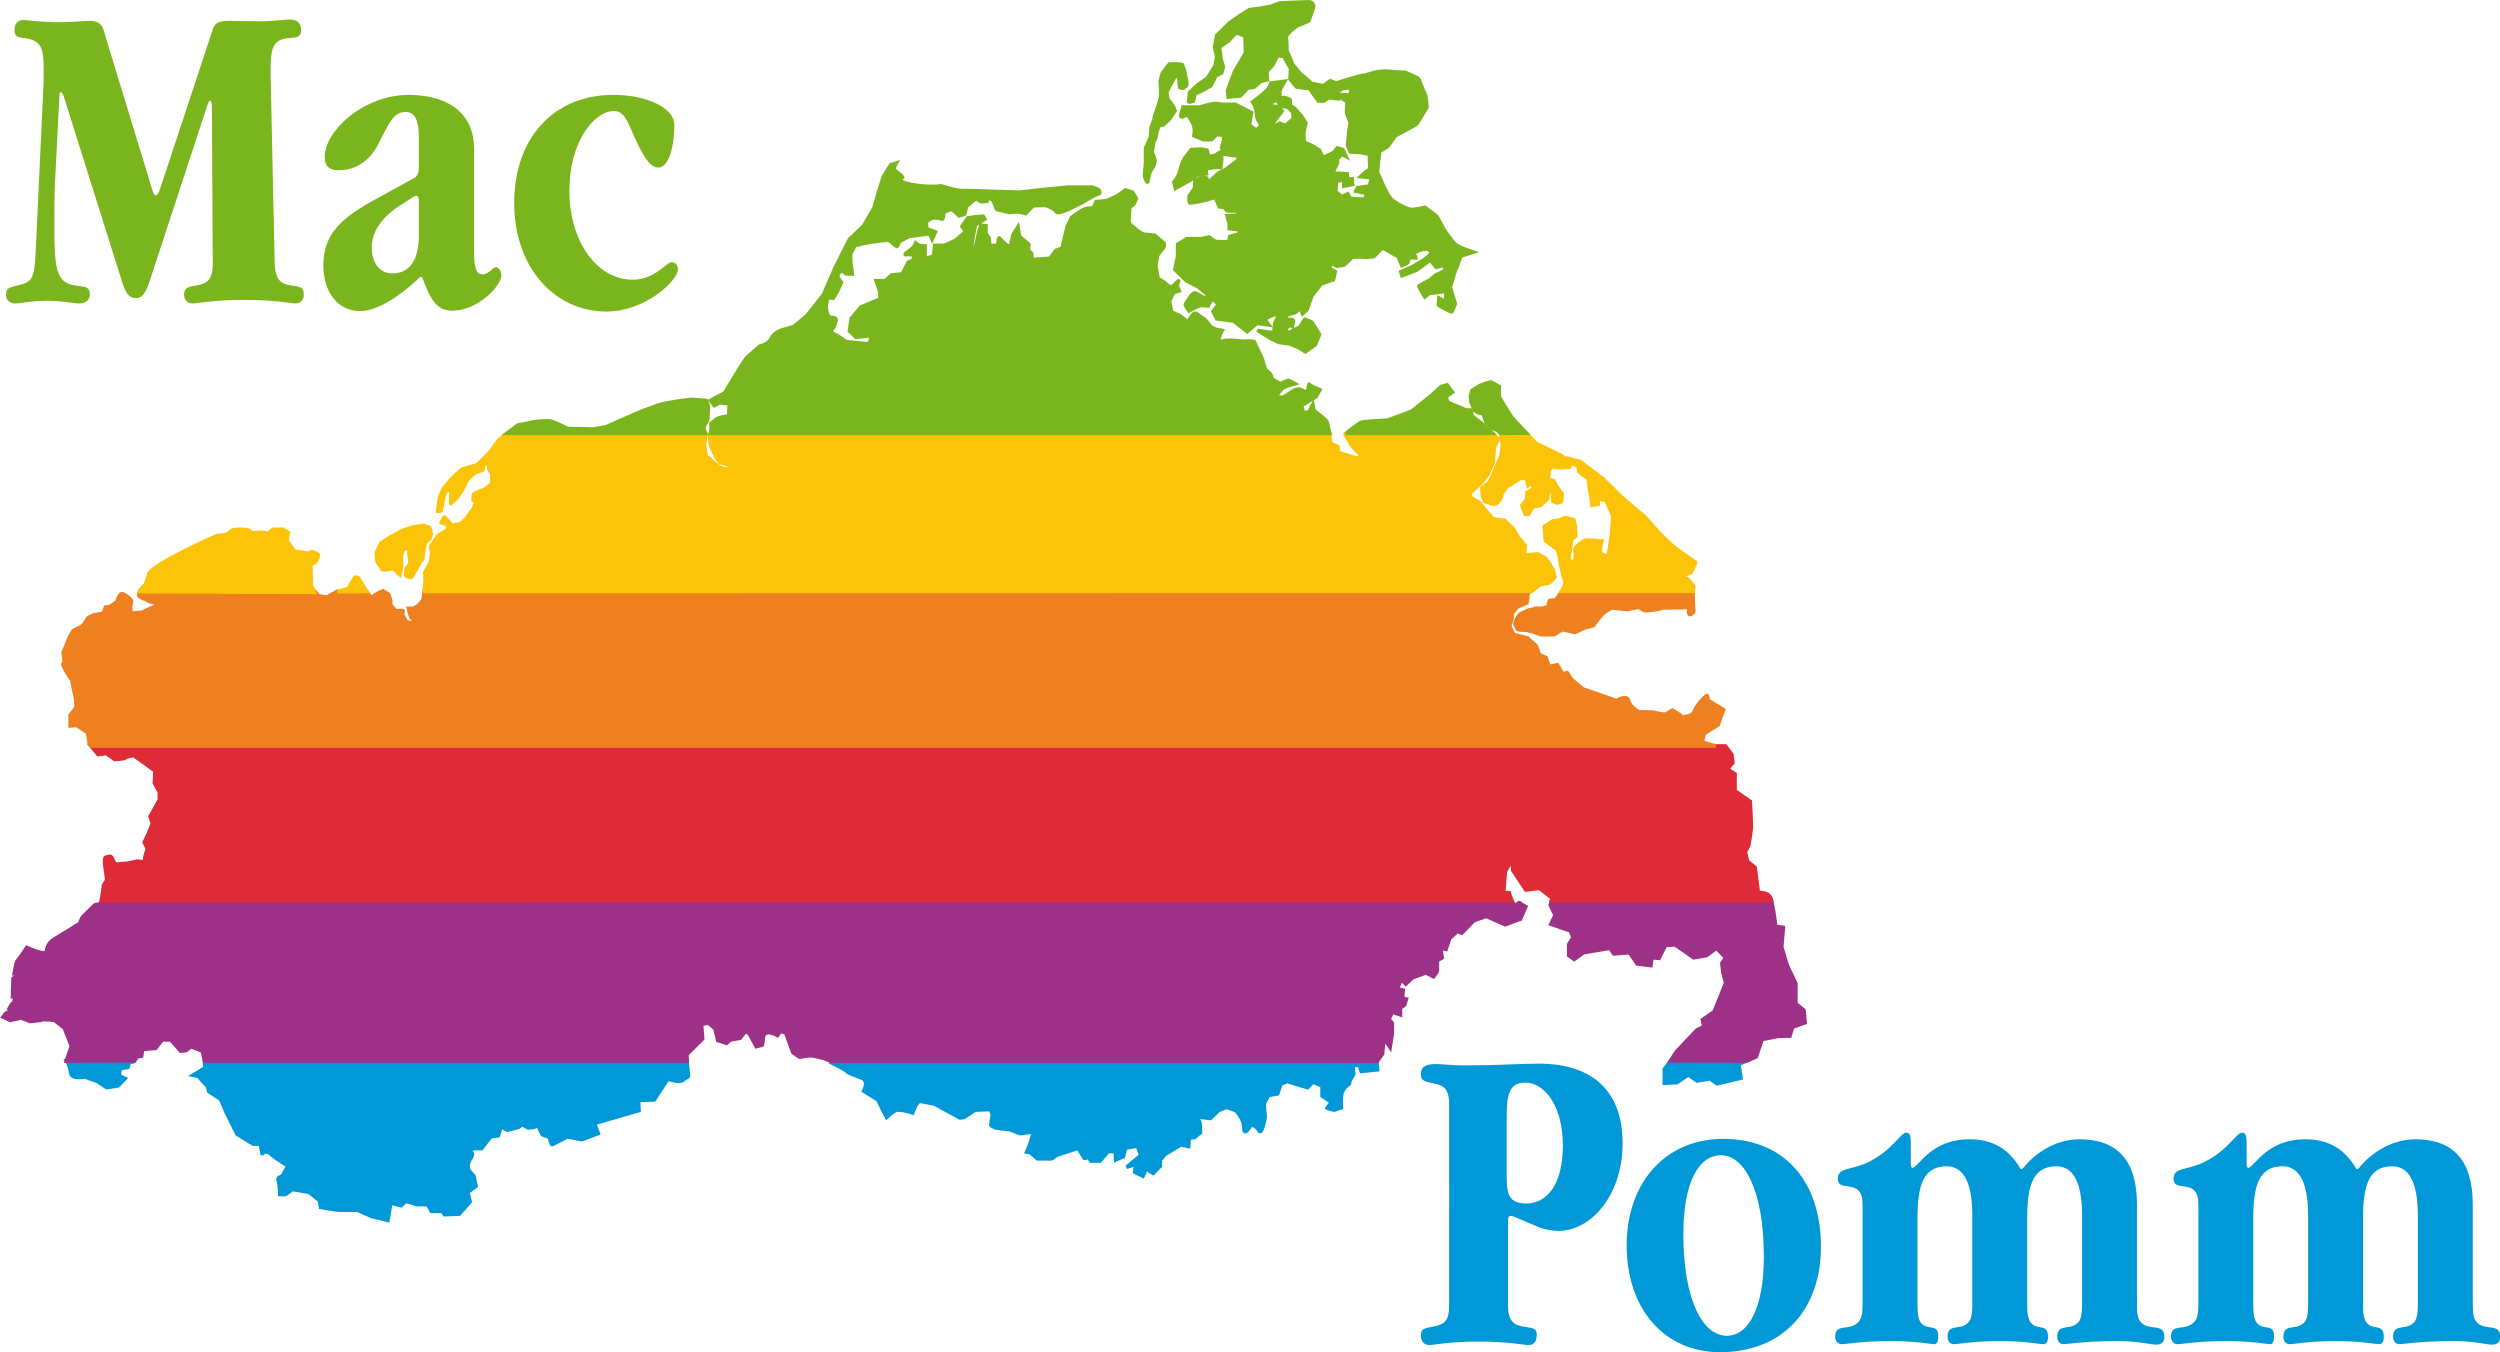
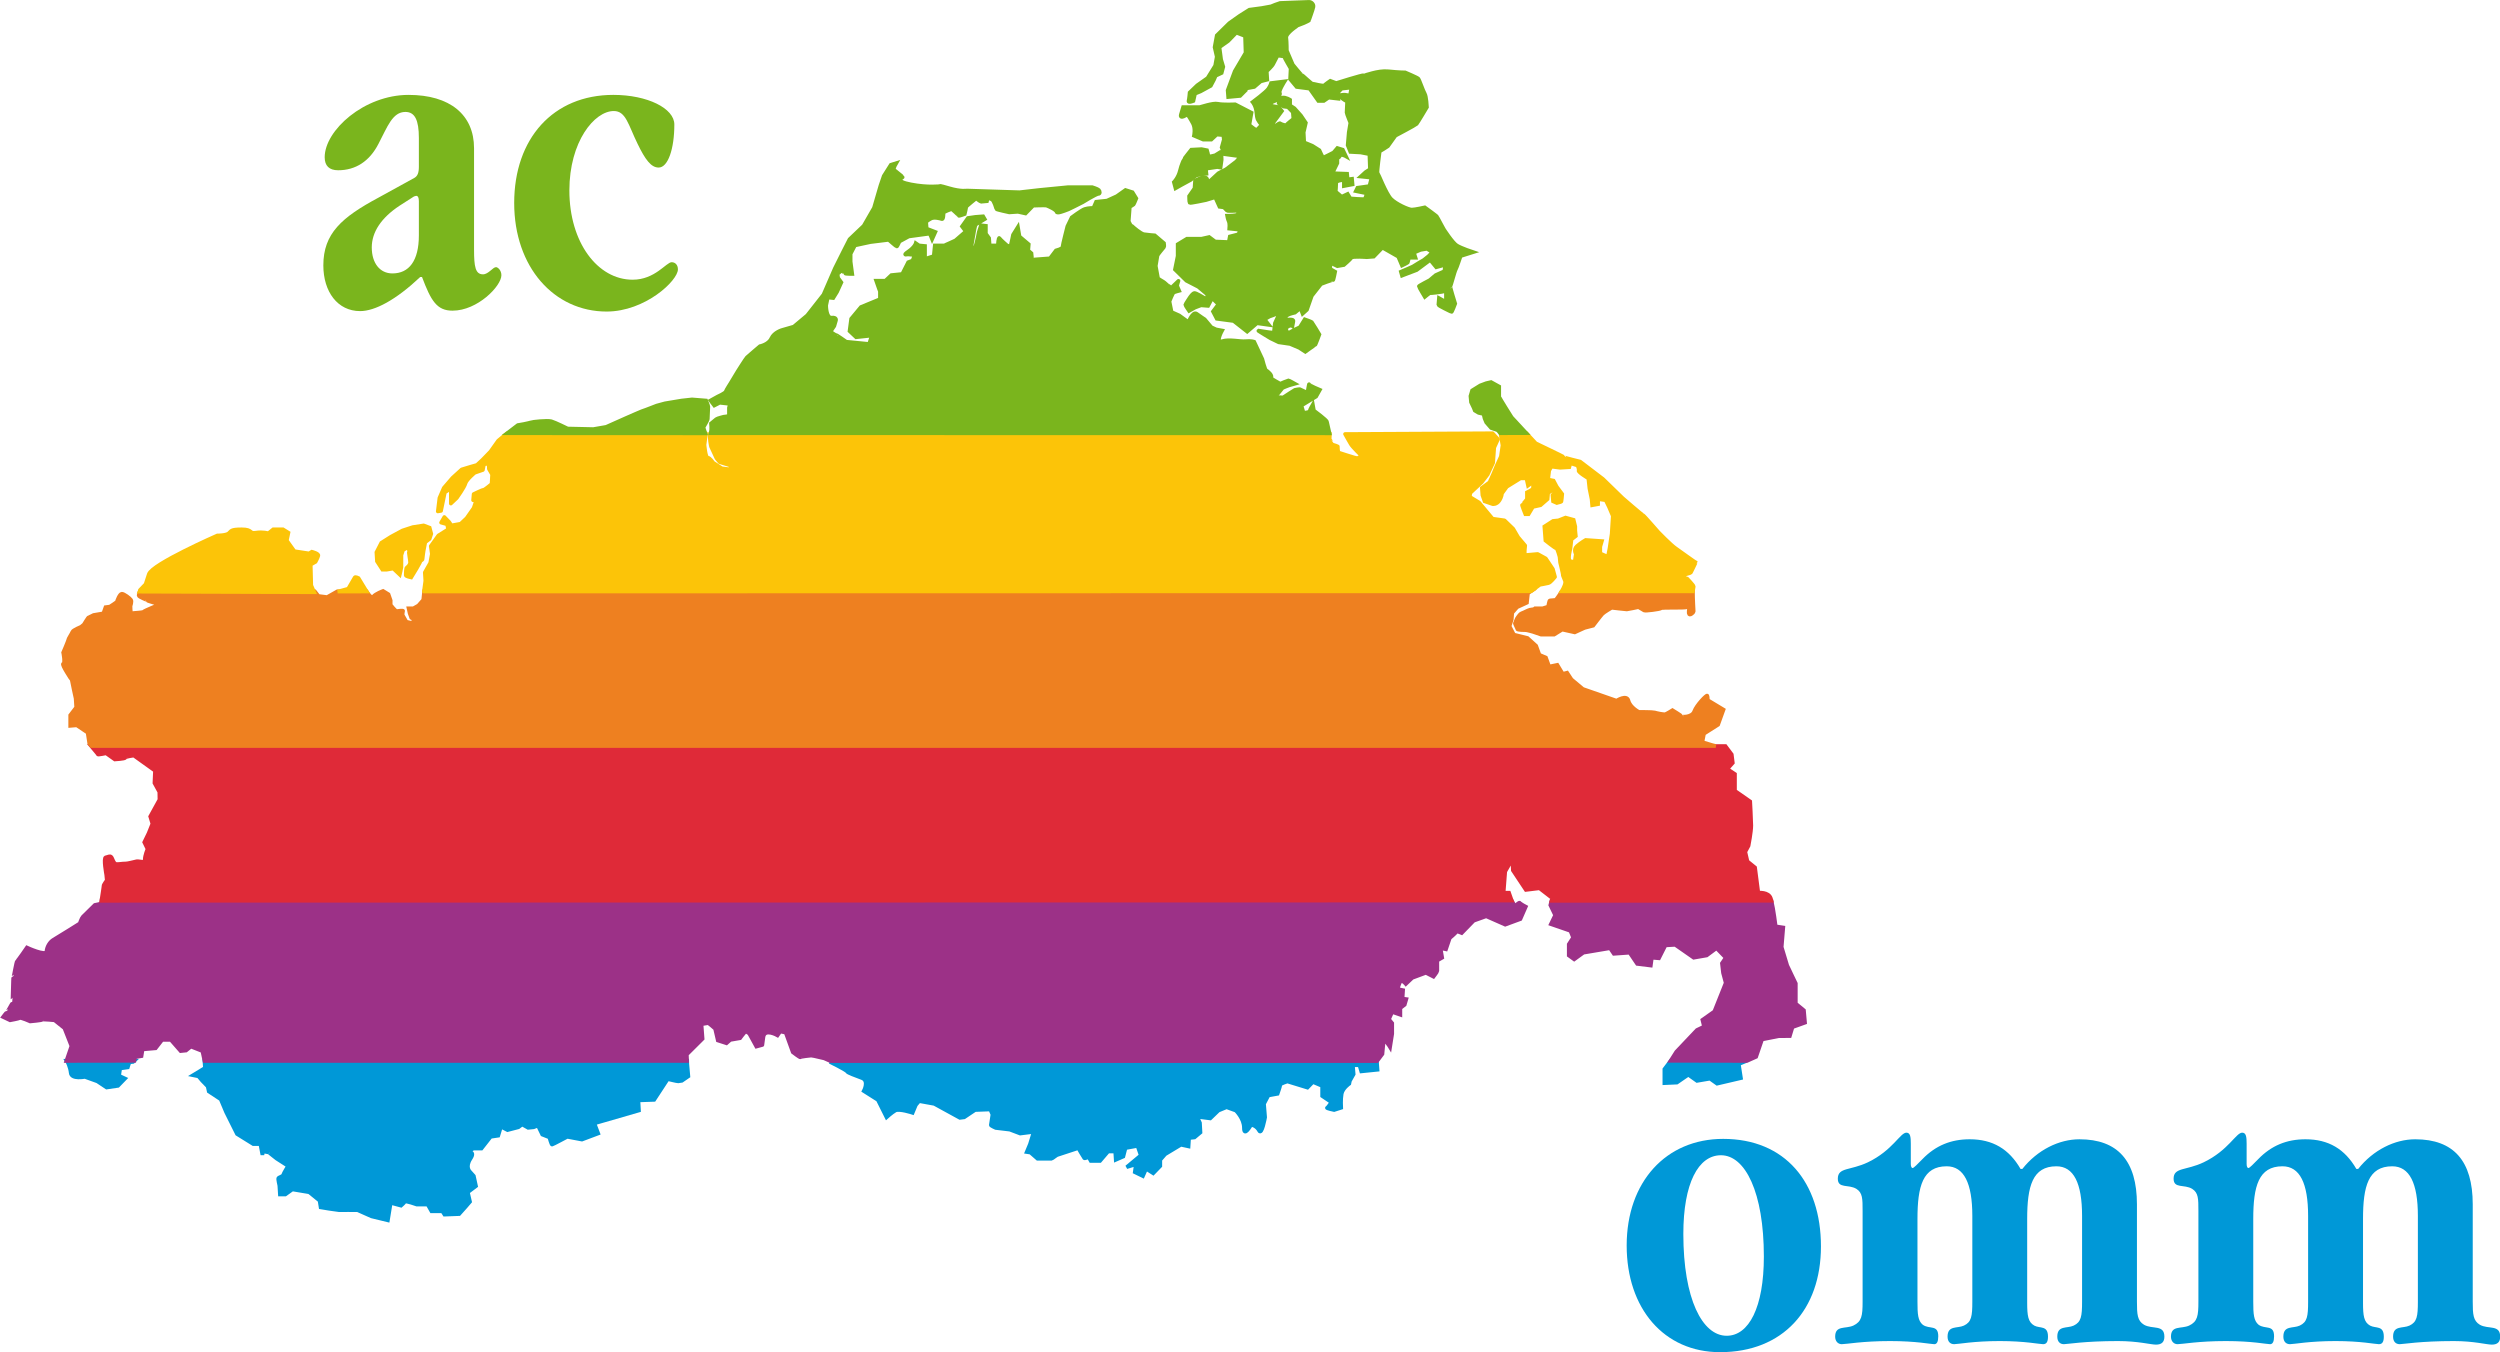
<svg xmlns="http://www.w3.org/2000/svg" xmlns:ns1="http://www.serif.com/" width="196" height="106" viewBox="0 0 555.489 300.421" version="1.1" xml:space="preserve" style="clip-rule:evenodd;fill-rule:evenodd;stroke-miterlimit:3.864" id="svg115">
  <defs id="defs119" />
  <g id="Ebene-1" ns1:id="Ebene 1" transform="matrix(4.167,0,0,4.167,-35.041,-36.194)">
    <g transform="matrix(0.897,0,0,0.897,90.377,71.725)" id="g4">
-       <path d="m 0,2.633 c 0.422,0.183 0.868,0.263 1.263,0.263 1.921,0 3.814,-2.106 3.814,-5.211 0,-3.025 -1.709,-4.734 -4.997,-4.734 -1.026,0 -2.474,0.106 -4.368,0.106 -0.787,0 -1.367,-0.08 -1.762,-0.08 -0.579,0 -0.867,0.157 -0.867,0.604 0,0.448 0.315,0.448 0.92,0.581 0.578,0.131 0.763,0.473 0.763,1.236 V 7.315 c 0,0.893 -0.237,1.131 -0.921,1.263 -0.551,0.105 -0.762,0.13 -0.762,0.526 0,0.369 0.211,0.578 0.499,0.578 0.237,0 1.184,-0.209 2.946,-0.209 1.764,0 2.71,0.209 2.947,0.209 0.315,0 0.5,-0.209 0.5,-0.605 0,-0.422 -0.238,-0.394 -0.843,-0.499 C -1.499,8.473 -1.735,8.104 -1.735,7.342 V 2.369 c 0,-0.262 0.027,-0.367 0.158,-0.367 0.052,0 0.132,0.025 0.21,0.051 z m -1.814,-2.999 v -3.501 c 0,-1.367 0.158,-2.052 1.105,-2.052 1.131,0 2.234,1.344 2.234,3.736 0,2.21 -0.866,3.447 -2.181,3.447 -1.079,0 -1.158,-0.631 -1.158,-1.63" style="fill:#0098d7" id="path2" />
-     </g>
+       </g>
    <g transform="matrix(0.897,0,0,0.897,100.175,79.915)" id="g8">
      <path d="m 0,-10.733 c 1.446,0 2.551,2.21 2.551,6.023 0,3.026 -0.893,4.708 -2.21,4.708 -1.446,0 -2.577,-2.182 -2.577,-6.049 0,-3.026 0.894,-4.682 2.236,-4.682 m 0.132,-0.973 c -3.394,0 -5.736,2.552 -5.736,6.339 0,3.736 2.21,6.34 5.551,6.34 3.736,0 5.998,-2.526 5.998,-6.287 0,-3.815 -2.132,-6.392 -5.813,-6.392" style="fill:#0098d7" id="path6" />
    </g>
    <g transform="matrix(0.897,0,0,0.897,110.299,79.797)" id="g12">
      <path d="m 0,-11.288 c 0,-0.394 -0.025,-0.656 -0.262,-0.656 -0.37,0 -0.815,1.052 -2.287,1.761 -1.054,0.501 -1.79,0.291 -1.79,0.975 0,0.605 0.631,0.316 1.105,0.605 0.368,0.237 0.368,0.578 0.368,1.315 v 5.394 c 0,0.84 -0.052,1.183 -0.552,1.419 -0.475,0.21 -1.079,-0.028 -1.079,0.658 0,0.261 0.158,0.447 0.393,0.447 0.264,0 1.238,-0.186 2.868,-0.186 1.579,0 2.421,0.186 2.632,0.186 0.158,0 0.236,-0.156 0.236,-0.473 0,-0.711 -0.528,-0.395 -0.921,-0.683 C 0.422,-0.765 0.396,-1.158 0.396,-1.894 v -4.92 c 0,-1.947 0.315,-3.131 1.737,-3.131 1.024,0 1.524,0.999 1.524,2.948 v 5.103 c 0,0.868 -0.052,1.209 -0.5,1.419 -0.393,0.184 -0.972,-0.028 -0.972,0.658 0,0.291 0.157,0.447 0.393,0.447 0.237,0 1.158,-0.186 2.711,-0.186 1.497,0 2.366,0.186 2.576,0.186 0.211,0 0.29,-0.156 0.29,-0.447 0,-0.686 -0.473,-0.474 -0.814,-0.658 -0.369,-0.21 -0.423,-0.579 -0.423,-1.368 v -4.971 c 0,-1.947 0.316,-3.131 1.736,-3.131 1.028,0 1.527,0.999 1.527,2.948 v 5.103 c 0,0.868 -0.052,1.209 -0.499,1.419 -0.395,0.184 -0.974,-0.028 -0.974,0.658 0,0.291 0.158,0.447 0.395,0.447 0.184,0 1.236,-0.186 3.208,-0.186 1.21,0 1.947,0.212 2.263,0.212 0.342,0 0.5,-0.158 0.5,-0.473 0,-0.737 -0.711,-0.421 -1.211,-0.709 -0.394,-0.239 -0.42,-0.608 -0.42,-1.368 v -5.79 c 0,-2.577 -1.132,-3.867 -3.42,-3.867 -1.21,0 -2.499,0.632 -3.393,1.764 H 6.524 c -0.684,-1.185 -1.656,-1.764 -3.025,-1.764 -1.103,0 -2.025,0.368 -2.813,1.185 L 0.317,-9.997 C 0.211,-9.892 0.133,-9.84 0.105,-9.84 0.055,-9.84 0,-9.92 0,-10.077 Z" style="fill:#0098d7;fill-rule:nonzero" id="path10" />
    </g>
    <g transform="matrix(0.897,0,0,0.897,128.206,79.797)" id="g16">
      <path d="m 0,-11.288 c 0,-0.394 -0.026,-0.656 -0.264,-0.656 -0.368,0 -0.815,1.052 -2.288,1.761 -1.052,0.501 -1.789,0.291 -1.789,0.975 0,0.605 0.632,0.316 1.105,0.605 0.369,0.237 0.369,0.578 0.369,1.315 v 5.394 c 0,0.84 -0.053,1.183 -0.553,1.419 -0.473,0.21 -1.078,-0.028 -1.078,0.658 0,0.261 0.157,0.447 0.394,0.447 0.263,0 1.237,-0.186 2.867,-0.186 1.579,0 2.421,0.186 2.631,0.186 0.158,0 0.237,-0.156 0.237,-0.473 0,-0.711 -0.527,-0.395 -0.921,-0.683 C 0.422,-0.765 0.394,-1.158 0.394,-1.894 v -4.92 c 0,-1.947 0.316,-3.131 1.736,-3.131 1.027,0 1.525,0.999 1.525,2.948 v 5.103 c 0,0.868 -0.051,1.209 -0.498,1.419 -0.395,0.184 -0.973,-0.028 -0.973,0.658 0,0.291 0.157,0.447 0.394,0.447 0.237,0 1.157,-0.186 2.71,-0.186 1.499,0 2.366,0.186 2.577,0.186 0.209,0 0.29,-0.156 0.29,-0.447 0,-0.686 -0.473,-0.474 -0.817,-0.658 C 6.97,-0.685 6.919,-1.054 6.919,-1.843 v -4.971 c 0,-1.947 0.315,-3.131 1.735,-3.131 1.026,0 1.526,0.999 1.526,2.948 v 5.103 c 0,0.868 -0.053,1.209 -0.5,1.419 -0.395,0.184 -0.974,-0.028 -0.974,0.658 0,0.291 0.157,0.447 0.397,0.447 0.182,0 1.234,-0.186 3.208,-0.186 1.21,0 1.947,0.212 2.262,0.212 0.342,0 0.499,-0.158 0.499,-0.473 0,-0.737 -0.711,-0.421 -1.21,-0.709 -0.393,-0.239 -0.421,-0.608 -0.421,-1.368 v -5.79 c 0,-2.577 -1.13,-3.867 -3.42,-3.867 -1.209,0 -2.497,0.632 -3.392,1.764 H 6.523 c -0.684,-1.185 -1.657,-1.764 -3.025,-1.764 -1.105,0 -2.024,0.368 -2.813,1.185 L 0.316,-9.997 C 0.211,-9.892 0.131,-9.84 0.106,-9.84 0.052,-9.84 0,-9.92 0,-10.077 Z" style="fill:#0098d7;fill-rule:nonzero" id="path14" />
    </g>
    <g transform="matrix(0.897,0,0,0.897,13.918,24.343)" id="g20">
-       <path d="m 0,-15.708 c -0.107,-0.346 -0.374,-0.507 -0.801,-0.507 -0.426,0 -1.039,0.081 -1.813,0.081 -1.173,0 -1.892,-0.134 -2.159,-0.134 -0.293,0 -0.507,0.214 -0.507,0.587 0,0.64 0.533,0.373 1.094,0.614 0.64,0.292 0.64,0.826 0.64,2.053 0,0.212 0,0.533 -0.027,0.933 l -0.453,9.707 c -0.08,1.414 -0.187,1.68 -0.988,1.866 -0.532,0.134 -0.772,0.134 -0.772,0.587 0,0.294 0.213,0.507 0.559,0.507 0.267,0 0.88,-0.16 1.92,-0.16 0.908,0 1.52,0.16 1.867,0.16 0.399,0 0.639,-0.213 0.639,-0.56 0,-0.641 -0.692,-0.347 -1.332,-0.641 -0.64,-0.293 -0.774,-1.173 -0.774,-2.933 v -0.773 c 0,-0.827 0,-1.546 0.027,-2.107 l 0.266,-5.28 c 0,-0.16 0.027,-0.266 0.055,-0.266 0.079,0 0.133,0.053 0.186,0.187 l 3.466,11.013 c 0.213,0.667 0.374,1.04 0.854,1.04 0.4,0 0.586,-0.347 0.826,-1.067 l 3.413,-10.4 c 0.054,-0.159 0.107,-0.267 0.16,-0.267 0.053,0 0.107,0.108 0.107,0.294 l 0.053,9.36 c 0,0.826 -0.213,1.173 -0.826,1.306 -0.56,0.107 -0.88,0.08 -0.88,0.587 0,0.294 0.213,0.507 0.506,0.507 0.24,0 1.254,-0.213 3.067,-0.213 1.839,0 2.826,0.213 3.04,0.213 0.293,0 0.506,-0.213 0.506,-0.507 0,-0.56 -0.32,-0.48 -0.906,-0.587 -0.561,-0.107 -0.801,-0.48 -0.827,-1.306 l -0.24,-11.174 v -0.373 c 0,-1.04 0.107,-1.573 0.693,-1.76 0.533,-0.16 1.12,0.054 1.12,-0.533 0,-0.428 -0.24,-0.64 -0.667,-0.64 -0.373,0 -0.986,0.106 -1.84,0.106 -0.746,0 -1.333,-0.027 -1.733,-0.027 -0.586,0 -0.88,0.081 -1.013,0.507 l -3.119,9.44 C 3.306,-6 3.199,-5.841 3.12,-5.841 c -0.081,0 -0.134,-0.107 -0.214,-0.346 z" style="fill:#7ab51d;fill-rule:nonzero" id="path18" />
-     </g>
+       </g>
    <g transform="matrix(0.897,0,0,0.897,30.744,19.606)" id="g24">
      <path d="M 0,-0.213 V 1.814 C 0,3.334 -0.586,4.08 -1.573,4.08 -2.319,4.08 -2.8,3.467 -2.8,2.533 c 0,-0.906 0.56,-1.759 1.654,-2.48 l 0.747,-0.479 c 0.106,-0.081 0.212,-0.106 0.239,-0.106 0.107,0 0.16,0.106 0.16,0.319 M 3.28,2.666 V -3.36 c 0,-1.999 -1.44,-3.173 -3.894,-3.173 -2.639,0 -4.985,2.107 -4.985,3.707 0,0.507 0.266,0.773 0.8,0.773 1.04,0 1.866,-0.533 2.399,-1.574 0.534,-1.013 0.827,-1.893 1.6,-1.893 0.56,0 0.8,0.48 0.8,1.547 v 1.707 c 0,0.373 -0.08,0.559 -0.266,0.666 L -2.4,-0.426 c -2.187,1.172 -3.279,2.133 -3.279,4.026 0,1.574 0.852,2.72 2.186,2.72 0.879,0 2.133,-0.666 3.573,-2.027 H 0.187 C 0.72,5.707 1.067,6.294 2,6.294 c 1.493,0 2.906,-1.467 2.906,-2.107 0,-0.294 -0.213,-0.48 -0.32,-0.48 -0.187,0 -0.453,0.427 -0.773,0.427 C 3.359,4.134 3.28,3.68 3.28,2.666 Z" style="fill:#7ab51d" id="path22" />
    </g>
    <g transform="matrix(0.897,0,0,0.897,41.114,25.299)" id="g28">
      <path d="m 0,-12.88 c -3.573,0 -5.894,2.587 -5.894,6.427 0,3.813 2.373,6.453 5.494,6.453 2.293,0 4.239,-1.84 4.239,-2.507 0,-0.266 -0.159,-0.426 -0.373,-0.426 -0.319,0 -0.987,1.04 -2.32,1.04 -2.079,0 -3.76,-2.214 -3.76,-5.306 0,-2.908 1.493,-4.721 2.64,-4.721 0.72,0 0.853,0.8 1.414,1.947 0.453,0.934 0.8,1.413 1.252,1.413 0.561,0 0.934,-1.12 0.934,-2.56 0,-0.96 -1.6,-1.76 -3.626,-1.76" style="fill:#7ab51d;fill-rule:nonzero" id="path26" />
    </g>
    <g transform="matrix(0.897,0,0,0.897,11.973,66.676)" id="g32">
      <path d="M 0,-1.589 H 4.006 L 3.937,-1.524 3.72,-1.499 3.623,-1.198 3.17,-1.133 3.105,-0.7 3.461,-0.533 3.041,-0.1 2.363,0 1.814,-0.366 1.071,-0.633 c 0,0 -0.799,0.161 -0.839,-0.233 C 0.195,-1.223 0.028,-1.549 0,-1.589 Z" style="fill:#0098d7;fill-rule:nonzero;stroke:#0098d7;stroke-width:0.22px" id="path30" />
    </g>
    <g transform="matrix(0.897,0,0,0.897,45.052,73.756)" id="g36">
      <path d="m 0,-9.489 0.005,0.197 0.065,0.733 -0.387,0.266 -0.226,0.034 c -0.04,0.005 -0.614,-0.134 -0.614,-0.134 l -0.807,1.233 -0.936,0.032 0.032,0.6 -2.648,0.766 0.227,0.599 -0.969,0.364 -0.872,-0.165 c 0,0 -0.864,0.46 -0.904,0.466 -0.04,0.006 -0.162,-0.432 -0.162,-0.432 l -0.42,-0.166 -0.258,-0.533 -0.257,0.099 -0.324,0.033 -0.355,-0.2 -0.226,0.167 -0.646,0.168 -0.387,-0.201 -0.162,0.532 -0.452,0.067 -0.548,0.7 h -0.485 l -0.387,0.232 c 0,0 0.556,-0.139 0.226,0.366 -0.331,0.506 -0.04,0.772 -0.04,0.772 l 0.233,0.26 0.13,0.6 -0.485,0.366 0.129,0.564 -0.258,0.301 -0.387,0.433 -0.872,0.033 -0.129,-0.2 h -0.646 l -0.226,-0.399 h -0.646 c 0,0 -0.671,-0.24 -0.71,-0.168 -0.041,0.074 -0.227,0.234 -0.227,0.234 l -0.613,-0.166 -0.169,1.038 -0.969,-0.235 -0.831,-0.37 c 0,0 -1.09,-0.007 -1.131,0 -0.039,0.006 -1.066,-0.167 -1.066,-0.167 l -0.064,-0.4 -0.613,-0.498 -1.001,-0.168 -0.42,0.3 h -0.323 l -0.033,-0.532 c 0,0 -0.088,-0.373 -0.063,-0.432 0.024,-0.061 0.265,-0.106 0.29,-0.201 0.024,-0.093 0.291,-0.53 0.291,-0.53 l -0.678,-0.435 c 0,0 -0.477,-0.371 -0.452,-0.366 l -0.355,-0.064 -0.041,0.204 -0.121,-0.638 h -0.419 l -0.969,-0.601 -0.646,-1.296 -0.323,-0.766 -0.71,-0.467 -0.065,-0.3 -0.323,-0.333 -0.226,-0.266 -0.323,-0.066 0.71,-0.432 -0.032,-0.434 z" style="fill:#0098d7;stroke:#0098d7;stroke-width:0.22px" id="path34" />
    </g>
    <g transform="matrix(0.897,0,0,0.897,97.499,66.471)" id="g40">
      <path d="m 0,-1.364 4.501,0.01 -0.456,0.19 0.128,0.832 L 2.752,0 2.332,-0.298 1.559,-0.166 1.042,-0.532 0.364,-0.065 -0.379,-0.032 v -0.831 z" style="fill:#0098d7;fill-rule:nonzero;stroke:#0098d7;stroke-width:0.22px" id="path38" />
    </g>
    <g transform="matrix(0.897,0,0,0.897,80.897,71.217)" id="g44">
      <path d="m 0,-6.39 h -0.388 l 0.045,0.535 -0.224,0.399 -0.034,0.166 c 0,0 -0.389,0.267 -0.453,0.6 -0.061,0.332 -0.031,0.831 -0.031,0.831 l -0.42,0.134 c 0,0 -0.485,-0.1 -0.42,-0.134 0.068,-0.032 0.257,-0.332 0.257,-0.332 l -0.548,-0.367 v -0.599 l -0.549,-0.232 -0.322,0.333 -1.195,-0.367 c 0,0 -0.422,0.133 -0.419,0.2 0.002,0.065 -0.162,0.533 -0.162,0.533 l -0.548,0.1 -0.26,0.498 0.065,0.8 c 0,0 -0.195,1.098 -0.355,0.798 -0.158,-0.298 -0.454,-0.365 -0.483,-0.333 -0.031,0.035 -0.422,0.733 -0.421,0.167 0.003,-0.566 -0.484,-1.032 -0.484,-1.032 l -0.549,-0.199 -0.484,0.199 -0.484,0.466 -0.776,-0.099 0.163,0.367 0.031,0.565 -0.355,0.298 -0.322,0.035 -0.032,0.498 -0.453,-0.099 -0.937,0.565 -0.29,0.333 v 0.366 l -0.42,0.434 -0.42,-0.268 -0.194,0.435 -0.483,-0.235 0.064,-0.465 -0.548,0.167 0.839,-0.7 -0.194,-0.565 -0.711,0.132 -0.129,0.501 -0.452,0.198 -0.032,-0.498 h -0.42 l -0.484,0.565 h -0.548 l -0.13,-0.232 c 0,0 -0.229,0.099 -0.258,0.065 -0.031,-0.032 -0.356,-0.599 -0.356,-0.599 l -1.22,0.4 c -0.062,0 -0.332,0.233 -0.362,0.233 h -0.84 l -0.419,-0.366 -0.226,-0.034 0.194,-0.466 0.225,-0.732 -0.806,0.1 -0.614,-0.233 -0.84,-0.1 c 0,0 -0.292,-0.131 -0.29,-0.167 0.002,-0.032 0.096,-0.632 0.096,-0.632 l -0.128,-0.3 -0.905,0.034 -0.645,0.433 -0.258,0.033 -1.519,-0.833 -0.903,-0.164 -0.194,0.232 -0.194,0.466 c 0,0 -0.809,-0.267 -1.033,-0.134 -0.224,0.134 -0.517,0.4 -0.517,0.4 l -0.516,-1.033 -0.839,-0.531 c 0,0 0.32,-0.6 -0.097,-0.766 -0.418,-0.166 -0.842,-0.299 -0.904,-0.399 -0.063,-0.099 -1.021,-0.569 -1.021,-0.569 h -0.01 L 1.043,-6.594 1.077,-6.12 0.109,-6.021 Z" style="fill:#0098d7;stroke:#0098d7;stroke-width:0.22px" id="path42" />
    </g>
    <g transform="matrix(0.897,0,0,0.897,91.136,65.259)" id="g48">
      <path d="m 0,-9.522 h 13.084 c 0.122,0.494 0.249,1.521 0.249,1.521 l 0.45,0.068 -0.096,1.164 c 0,0 0.32,1.032 0.324,1.065 0.001,0.034 0.516,1.098 0.516,1.098 v 1.198 l 0.484,0.4 0.065,0.732 -0.743,0.267 -0.162,0.533 H 13.525 L 12.523,-1.278 12.169,-0.244 11.623,0 7.082,-0.009 7.422,-0.546 8.65,-1.841 9.07,-2.043 8.973,-2.441 9.683,-2.941 10.36,-4.639 10.2,-5.238 10.135,-5.804 10.36,-6.137 9.812,-6.703 9.23,-6.271 8.456,-6.137 7.357,-6.903 6.778,-6.869 6.391,-6.103 5.97,-6.137 5.907,-5.67 5.097,-5.77 4.646,-6.436 3.71,-6.369 3.482,-6.703 1.901,-6.436 1.352,-6.037 1.03,-6.271 v -0.664 l 0.258,-0.4 -0.161,-0.398 -1.162,-0.401 0.256,-0.532 -0.288,-0.598 z" style="fill:#9c3187;fill-rule:nonzero;stroke:#9c3187;stroke-width:0.22px" id="path46" />
    </g>
    <g transform="matrix(0.897,0,0,0.897,81.841,56.697)" id="g52">
      <path d="m 0,9.555 h -32.5 l -0.366,-0.163 -0.581,-0.134 -0.194,-0.033 c 0,0 -0.637,0.061 -0.646,0.101 -0.007,0.039 -0.451,-0.3 -0.451,-0.3 l -0.421,-1.164 -0.322,-0.068 -0.162,0.234 c 0,0 -0.766,-0.44 -0.839,0.099 -0.073,0.538 -0.064,0.467 -0.064,0.467 l -0.356,0.098 -0.42,-0.765 c 0,0 -0.185,-0.172 -0.258,-0.099 -0.073,0.072 -0.291,0.366 -0.291,0.366 l -0.581,0.1 -0.225,0.2 -0.517,-0.166 -0.162,-0.7 c 0,0 -0.38,-0.339 -0.419,-0.332 l -0.388,0.065 0.065,0.866 -0.937,0.932 0.014,0.385 h -28.688 l -0.127,-0.585 -0.679,-0.267 -0.291,0.234 -0.321,0.033 -0.582,-0.665 h -0.517 l -0.387,0.498 -0.775,0.068 -0.064,0.398 -0.389,0.068 -0.033,0.211 -4.048,0.007 0.303,-0.885 -0.419,-1.064 -0.582,-0.467 c 0,0 -0.734,-0.071 -0.742,-0.032 -0.008,0.039 -0.71,0.1 -0.71,0.1 0,0 -0.541,-0.24 -0.614,-0.201 -0.072,0.04 -0.58,0.133 -0.58,0.133 l -0.42,-0.199 c 0,0 0.201,-0.272 0.225,-0.267 0.025,0.006 0.299,-0.538 0.324,-0.532 0.024,0.005 0.039,-1.569 0.064,-1.563 0.025,0.005 0.169,-0.94 0.226,-0.966 0.056,-0.028 0.581,-0.799 0.581,-0.799 0,0 1.138,0.527 1.162,0.232 0.025,-0.293 0.203,-0.571 0.42,-0.699 0.219,-0.128 1.526,-0.938 1.551,-0.965 0.024,-0.026 0.105,-0.306 0.193,-0.399 0.089,-0.094 0.711,-0.7 0.711,-0.7 0,0 0.363,-0.072 0.387,-0.098 0.006,-0.008 -0.004,-0.076 0.01,-0.173 L 8.002,0.011 8.196,0.345 c 0,0 0.256,-0.266 0.29,-0.199 C 8.521,0.211 8.84,0.377 8.84,0.377 L 8.519,1.111 7.614,1.444 6.484,0.945 5.74,1.21 5.03,1.942 c 0,0 -0.293,-0.131 -0.321,-0.066 C 4.678,1.942 4.32,2.242 4.32,2.242 L 4.094,2.909 3.772,2.841 3.868,3.407 3.578,3.574 c 0,0 -10e-4,0.6 0,0.632 C 3.581,4.24 3.353,4.538 3.353,4.538 L 2.898,4.306 2.092,4.606 1.706,4.972 c 0,0 -0.196,-0.233 -0.293,-0.167 C 1.32,4.871 1.222,5.27 1.222,5.27 L 1.544,5.338 1.512,5.837 1.738,5.869 1.64,6.203 1.382,6.403 V 6.802 L 0.897,6.636 0.705,7.069 0.897,7.302 V 7.934 L 0.77,8.732 c 0,0 -0.359,-0.599 -0.388,-0.297 -0.03,0.297 -0.066,0.697 -0.066,0.697 z" style="fill:#9c3187;fill-rule:nonzero;stroke:#9c3187;stroke-width:0.22px" id="path50" />
    </g>
    <g transform="matrix(0.897,0,0,0.897,102.872,48.461)" id="g56">
      <path d="M 0,9.205 C -0.014,9.149 -0.028,9.1 -0.042,9.06 -0.172,8.661 -0.784,8.727 -0.784,8.727 L -0.978,7.229 -1.429,6.863 -1.559,6.297 -1.365,5.933 c 0,0 0.163,-0.833 0.162,-1.199 C -1.206,4.367 -1.267,3.302 -1.267,3.302 L -2.173,2.671 V 1.672 l -0.451,-0.3 0.322,-0.366 -0.063,-0.499 -0.373,-0.498 -97.168,-0.01 c 0.154,0.188 0.418,0.484 0.418,0.508 0,0.031 0.485,-0.068 0.485,-0.068 l 0.516,0.366 c 0,0 0.614,-0.034 0.614,-0.099 0,-0.066 0.516,-0.134 0.516,-0.134 l 1.259,0.901 -0.032,0.731 0.291,0.532 0.007,0.46 -0.549,0.999 0.13,0.432 -0.226,0.566 -0.259,0.533 0.194,0.399 c 0,0 -0.169,0.405 -0.161,0.632 0.008,0.228 -0.331,0.074 -0.485,0.1 -0.153,0.028 -0.524,0.139 -0.677,0.134 -0.155,-0.006 -0.332,0.038 -0.517,0.032 -0.186,-0.006 -0.234,-0.36 -0.323,-0.432 -0.089,-0.073 -0.169,0.008 -0.323,0.033 -0.154,0.027 0.032,1.032 0.032,1.032 l 0.033,0.334 c 0,0 -0.202,0.272 -0.195,0.333 0.007,0.044 -0.086,0.602 -0.128,0.883 l 83.844,-0.014 -0.163,-0.465 h -0.322 l 0.097,-1.263 0.419,-0.733 0.034,0.665 0.773,1.164 0.808,-0.099 0.775,0.599 -0.054,0.146 z" style="fill:#df2a38;fill-rule:nonzero;stroke:#df2a38;stroke-width:0.22px" id="path54" />
    </g>
    <g transform="matrix(0.897,0,0,0.897,91.678,42.526)" id="g60">
      <path d="m 0,-2.573 h 7.807 c 0,0.425 0.044,1.184 0.046,1.208 0.002,0.033 -0.261,0.3 -0.292,0.1 -0.029,-0.201 0.096,-0.432 -0.095,-0.366 -0.192,0.067 -1.456,0 -1.551,0.067 -0.096,0.066 -0.938,0.166 -1.001,0.133 -0.061,-0.035 -0.325,-0.2 -0.355,-0.2 -0.03,-10e-4 -0.616,0.133 -0.679,0.133 -0.063,0 -0.903,-0.099 -0.903,-0.099 0,0 -0.454,0.265 -0.548,0.365 -0.096,0.1 -0.551,0.699 -0.551,0.699 L 1.363,-0.399 0.782,-0.133 0.038,-0.299 -0.445,0 h -0.776 l -0.484,-0.166 c 0,0 -0.357,-0.1 -0.421,-0.1 -0.062,-0.001 -0.518,0 -0.515,-0.068 0.002,-0.066 -0.165,-0.331 -0.129,-0.365 0.034,-0.034 0.094,-0.266 0.161,-0.333 0.066,-0.067 0.128,-0.2 0.226,-0.233 0.099,-0.034 0.227,-0.1 0.227,-0.1 0,0 0.257,-0.133 0.386,-0.133 0.131,0 0.195,-0.066 0.195,-0.066 h 0.45 l 0.323,-0.1 c 0,0 0.063,-0.366 0.098,-0.367 0.034,0 0.355,-0.033 0.355,-0.033 0,0 0.186,-0.226 0.349,-0.509 z" style="fill:#ee8020;fill-rule:nonzero;stroke:#ee8020;stroke-width:0.22px" id="path58" />
    </g>
    <g transform="matrix(0.897,0,0,0.897,90.05,48.455)" id="g64">
      <path d="m 0,-9.194 -0.182,0.121 -0.064,0.566 -0.58,0.266 -0.292,0.333 -0.032,0.399 -0.129,0.4 0.258,0.499 0.808,0.2 0.516,0.466 0.194,0.533 0.387,0.166 0.194,0.532 0.484,-0.1 0.323,0.534 0.259,-0.067 0.261,0.399 0.674,0.566 2.003,0.699 c 0,0 0.611,-0.399 0.71,0 0.098,0.398 0.614,0.666 0.614,0.666 0,0 0.837,0 0.937,0.032 0.098,0.033 0.546,0.134 0.646,0.101 0.098,-0.035 0.418,-0.235 0.418,-0.235 0,0 0.547,0.334 0.55,0.367 0.002,0.034 0.611,0.068 0.742,-0.298 0.132,-0.367 0.741,-1 0.776,-0.934 0.034,0.068 0.031,0.268 0.031,0.268 l 0.937,0.565 -0.324,0.898 -0.838,0.533 -0.097,0.499 0.548,0.167 0.247,0.065 h -96.557 l -0.133,-0.165 -0.098,-0.633 -0.645,-0.432 -0.388,0.032 v -0.632 l 0.356,-0.466 -0.033,-0.532 c 0,0 -0.226,-1.032 -0.226,-1.065 0,-0.033 -0.646,-0.965 -0.516,-0.998 0.129,-0.033 0,-0.666 0,-0.666 0,0 0.29,-0.666 0.29,-0.732 0,-0.066 0.226,-0.399 0.259,-0.5 0.032,-0.1 0.516,-0.3 0.516,-0.3 l 0.161,-0.133 c 0,0 0.259,-0.432 0.291,-0.432 0.033,0 0.291,-0.133 0.291,-0.133 l 0.581,-0.1 0.129,-0.366 0.258,-0.034 c 0,0 0.421,-0.266 0.421,-0.299 0,-0.034 0.16,-0.466 0.29,-0.466 0.129,0 0.484,0.266 0.548,0.367 0.065,0.099 -0.032,0.365 -0.032,0.365 0,0 0,0.467 0.064,0.433 0.065,-0.033 0.647,-0.033 0.712,-0.1 0.064,-0.066 0.968,-0.432 0.968,-0.432 0,0 -0.743,-0.201 -0.743,-0.233 0,-0.033 -0.516,-0.2 -0.516,-0.3 0,-0.055 0.039,-0.17 0.066,-0.244 h 10.405 l 0.217,0.278 0.515,0.066 0.608,-0.344 c 0,0 1.691,-0.001 1.738,0 0.05,0.084 0.286,0.458 0.399,0.31 0.129,-0.166 0.582,-0.332 0.582,-0.332 l 0.323,0.199 0.128,0.367 -0.001,0.266 c 0,0 0.289,0.366 0.355,0.366 0.067,0 0.417,-0.067 0.387,0 -0.03,0.066 -0.032,0.233 -0.032,0.233 l 0.226,0.399 0.291,0.067 0.258,-0.166 -0.258,-0.134 -0.097,-0.266 -0.066,-0.299 h 0.291 l 0.292,-0.167 0.29,-0.332 0.053,-0.511 z" style="fill:#ee8020;fill-rule:nonzero;stroke:#ee8020;stroke-width:0.22px" id="path62" />
    </g>
    <g transform="matrix(0.897,0,0,0.897,29.726,36.852)" id="g68">
      <path d="M 0,2.763 -0.388,2.397 -0.775,2.464 H -1.034 L -1.357,1.965 -1.389,1.432 -1.099,0.867 -0.517,0.5 0.162,0.134 l 0.612,-0.2 0.646,-0.1 0.355,0.134 0.097,0.365 -0.097,0.3 -0.258,0.2 -0.097,0.499 c 0,0 -0.066,0.433 -0.064,0.5 0.002,0.066 -0.132,0.1 -0.13,0.133 0.003,0.032 -0.096,0.2 -0.096,0.2 L 1.001,2.397 0.839,2.664 0.678,2.929 c 0,0 -0.325,-0.064 -0.324,-0.133 C 0.357,2.729 0.353,2.365 0.419,2.331 0.486,2.298 0.611,2.165 0.613,2.032 0.615,1.898 0.514,1.433 0.548,1.399 0.583,1.366 0.484,1.133 0.484,1.133 L 0.193,1.299 0.097,1.598 v 0.3 c 0,0 -0.003,0.4 0,0.433 C 0.099,2.365 0,2.763 0,2.763 Z" style="fill:#fcc408;fill-rule:nonzero;stroke:#fcc408;stroke-width:0.22px" id="path66" />
    </g>
    <g transform="matrix(0.897,0,0,0.897,15.845,36.943)" id="g72">
      <path d="M 0,3.669 0.042,3.56 0.363,3.227 0.558,2.627 C 0.752,2.029 4.626,0.331 4.626,0.331 c 0,0 0.517,0 0.678,-0.132 0.162,-0.134 0.097,-0.234 0.775,-0.234 0.678,0 0.42,0.266 0.84,0.2 0.419,-0.067 0.743,0.034 0.743,0.034 l 0.29,-0.234 h 0.581 l 0.323,0.2 -0.097,0.466 0.452,0.633 0.872,0.133 0.162,-0.101 c 0,0 0.42,0.101 0.388,0.233 C 10.6,1.663 10.47,1.896 10.47,1.896 l -0.29,0.167 0.032,1.231 0.177,0.41 z" style="fill:#fcc408;fill-rule:nonzero;stroke:#fcc408;stroke-width:0.22px" id="path70" />
    </g>
    <g transform="matrix(0.897,0,0,0.897,26.415,39.42)" id="g76">
      <path d="M 0,0.904 0.625,0.732 c 0,0 0.355,-0.599 0.387,-0.666 C 1.044,0 1.237,0.099 1.237,0.099 l 0.486,0.8 z" style="fill:#fcc408;fill-rule:nonzero;stroke:#fcc408;stroke-width:0.22px" id="path74" />
    </g>
    <g transform="matrix(0.897,0,0,0.897,98.681,31.793)" id="g80">
      <path d="M 0,9.391 H -7.807 C -7.681,9.175 -7.552,8.913 -7.606,8.769 -7.733,8.435 -7.737,8.47 -7.736,8.402 -7.733,8.336 -7.897,7.671 -7.897,7.671 L -7.93,7.337 c 0,0 -0.132,-0.499 -0.194,-0.499 -0.061,0 -0.646,-0.466 -0.646,-0.466 l -0.063,-0.832 0.517,-0.333 0.322,-0.033 0.42,-0.166 0.483,0.133 0.097,0.399 v 0.233 l 0.033,0.333 -0.258,0.2 -0.064,0.566 c 0,0 -0.164,0.599 -0.032,0.699 0.129,0.099 0.291,0.033 0.291,0.033 l 0.063,-0.433 c 0,0 -0.163,-0.266 0.065,-0.466 0.227,-0.2 0.517,-0.366 0.517,-0.366 l 0.968,0.067 -0.097,0.332 V 7.139 L -5.057,7.337 -4.959,6.838 -4.83,5.973 -4.764,4.908 -4.991,4.375 -5.186,3.975 -5.637,3.91 V 4.208 L -5.992,4.275 -6.024,3.91 -6.153,3.277 -6.218,2.677 c 0,0 -0.616,-0.365 -0.581,-0.465 0.035,-0.1 -0.064,-0.3 -0.064,-0.3 l -0.42,-0.133 -0.065,0.233 -0.549,0.034 -0.517,-0.067 -0.129,0.233 -0.065,0.533 0.323,0.066 0.194,0.366 0.322,0.433 c 0,0 -0.034,0.466 -0.064,0.466 -0.03,0 -0.258,0.066 -0.258,0.066 L -8.316,4.042 -8.35,3.676 c 0,0 0.225,-0.233 0.226,-0.265 C -8.12,3.376 -8.285,3.344 -8.285,3.344 l -0.323,0.199 -0.032,0.367 -0.42,0.365 -0.452,0.1 -0.259,0.433 h -0.192 c 0,0 -0.23,-0.565 -0.195,-0.566 0.035,0 0.291,-0.332 0.291,-0.332 v -0.4 c 0,0 0.352,-0.166 0.355,-0.233 0.002,-0.067 0.033,-0.4 0.033,-0.4 L -9.803,3.11 -9.899,2.677 h -0.355 l -0.809,0.5 -0.29,0.4 c 0,0 -10e-4,0.2 -0.162,0.433 -0.159,0.232 -0.386,0.198 -0.386,0.198 l -0.484,-0.166 -0.13,-0.366 -0.033,-0.432 0.453,-0.333 0.226,-0.499 0.193,-0.467 0.259,-0.565 0.098,-0.666 -0.112,-0.654 h 0.16 L -9.89,0 -9.351,0.58 c 0.036,0.034 1.677,0.8 1.678,0.832 0.003,0.034 0.97,0.267 0.97,0.267 l 1.355,1.032 1.164,1.132 c 0,0 1.192,1.032 1.227,1.031 0.035,0 0.903,0.999 0.903,0.999 0,0 0.741,0.767 1.035,0.965 0.291,0.199 1.192,0.865 1.195,0.833 0.001,-0.034 -0.294,0.633 -0.323,0.632 -0.031,0 -0.713,0.201 -0.647,0.199 0.066,0 0.453,0.133 0.453,0.133 0,0 0.385,0.4 0.387,0.466 z" style="fill:#fcc408;stroke:#fcc408;stroke-width:0.22px" id="path78" />
    </g>
    <g transform="matrix(0.897,0,0,0.897,31.012,31.788)" id="g84">
      <path d="M 0,9.408 65.815,9.396 66.34,9.008 c 0,0 0.389,-0.068 0.515,-0.101 0.129,-0.033 0.387,-0.365 0.387,-0.365 L 67.115,8.075 66.694,7.443 66.211,7.177 c 0,0 -0.677,0.065 -0.742,0.066 -0.069,0 0,-0.566 0,-0.566 L 65.048,6.178 64.757,5.679 64.24,5.179 63.53,5.079 62.725,4.114 62.175,3.782 62.207,3.548 62.884,2.916 63.24,2.45 63.563,1.751 63.627,0.852 63.854,0.353 63.533,0 54.759,0.046 c 0.047,0.097 0.261,0.458 0.345,0.607 0.094,0.166 0.644,0.698 0.644,0.698 l -0.257,0.134 c 0,0 -0.289,-0.067 -0.259,-0.067 0,0 -0.772,-0.234 -0.839,-0.266 -0.067,-0.033 -0.065,-0.366 -0.065,-0.366 0,0 -0.224,-0.1 -0.259,-0.1 -0.013,0 -0.225,-0.333 -0.225,-0.333 L 53.86,0 H 17.01 c -0.067,0.233 0.057,0.786 0.057,0.786 l 0.323,0.699 0.193,0.233 0.324,0.099 0.323,0.101 V 2.151 L 17.713,2.084 17.197,1.751 c 0,0 -0.193,-0.3 -0.323,-0.3 -0.132,0 -0.194,-0.765 -0.194,-0.765 L 16.77,0 H 4.947 L 4.415,0.441 3.958,1.085 3.475,1.584 3.151,1.884 2.795,1.985 2.247,2.151 1.698,2.65 1.182,3.249 0.923,3.848 0.826,4.647 1.02,4.614 1.246,3.515 1.602,3.282 V 4.181 L 1.956,3.848 c 0,0 0.455,-0.633 0.517,-0.865 C 2.535,2.75 3.022,2.35 3.022,2.35 L 3.506,2.183 3.571,1.85 3.732,1.817 c 0.16,-0.033 0.129,0.3 0.129,0.3 L 4.055,2.45 4.023,3.016 c 0,0 -0.386,0.332 -0.452,0.333 -0.067,0 -0.614,0.266 -0.614,0.266 L 2.925,3.98 c 0,0 0.099,0 0.161,-0.032 C 3.149,3.915 2.957,4.447 2.957,4.447 L 2.538,5.046 2.185,5.379 1.636,5.478 1.506,5.28 1.215,4.979 1.022,5.312 1.377,5.412 1.442,5.712 0.861,6.077 0.409,6.71 0.473,7.176 0.376,7.708 0.054,8.275 0.085,8.773 Z" style="fill:#fcc408;stroke:#fcc408;stroke-width:0.22px;stroke-linejoin:round" id="path82" />
    </g>
    <g transform="matrix(0.897,0,0,0.897,73.696,19.325)" id="g88">
      <path d="m 0,-2.696 -0.161,-0.4 0.129,-0.466 -0.032,-0.266 -0.388,-0.034 -0.323,0.3 h -0.484 l -0.549,-0.233 c 0,0 0.095,-0.433 -0.065,-0.732 -0.159,-0.299 -0.322,-0.532 -0.322,-0.532 0,0 -0.487,0.332 -0.388,0 0.099,-0.334 0.129,-0.433 0.129,-0.433 h 0.969 c 0.067,0 0.805,-0.267 1.098,-0.2 0.293,0.066 1.033,0.033 1.033,0.033 l 0.388,0.2 0.58,0.3 -0.129,0.732 c 0,0 0.451,0.366 0.452,0.299 0.003,-0.066 0.322,-0.266 0.227,-0.366 -0.096,-0.1 -0.162,-0.233 -0.162,-0.233 0,0 -0.066,-0.033 -0.097,-0.432 -0.03,-0.4 -0.226,-0.633 -0.226,-0.633 0,0 0.805,-0.599 0.937,-0.799 0.131,-0.2 0.162,-0.333 0.162,-0.333 l 0.806,-0.1 c 0,0 -0.357,0.567 -0.291,0.666 0.067,0.1 -0.129,0.433 -0.129,0.433 l -0.322,0.133 c 0,0 -0.196,0.2 -0.161,0.2 0.033,0 0.548,0.1 0.548,0.1 l 0.193,0.233 -0.517,0.699 v 0.3 c 0,0 0.354,-0.333 0.421,-0.267 0.066,0.066 0.352,0.133 0.355,0.1 0.002,-0.034 0.42,-0.366 0.42,-0.366 l -0.033,-0.4 -0.29,-0.299 -0.258,-0.034 -0.291,-0.2 c 0,0 0.03,-0.299 0.225,-0.332 0.197,-0.034 0.453,0.133 0.453,0.133 v 0.333 l 0.258,0.167 0.387,0.432 0.292,0.433 -0.13,0.565 0.032,0.599 0.485,0.201 0.419,0.265 c 0,0 0.193,0.434 0.226,0.433 0.035,0 0.613,-0.3 0.613,-0.3 l 0.227,-0.265 0.323,0.099 0.192,0.399 c 0,0 -0.291,-0.166 -0.355,-0.033 -0.061,0.133 -0.16,0.133 -0.16,0.133 v 0.3 l -0.291,0.599 0.871,0.033 0.033,0.334 0.26,-0.034 0.031,0.333 -0.516,0.099 v -0.365 c 0,0 -0.455,0.033 -0.454,0.166 0.003,0.132 -0.031,0.532 -0.031,0.532 l 0.355,0.3 0.355,-0.167 0.16,0.267 c 0,0 0.775,0.066 0.842,0.033 C 8.397,-0.067 8.46,-0.367 8.46,-0.367 L 7.813,-0.5 7.911,-0.699 8.621,-0.8 8.75,-1.299 8.104,-1.366 8.395,-1.632 8.653,-1.798 8.621,-2.696 8.104,-2.797 7.489,-2.83 7.329,-3.23 7.394,-3.995 7.489,-4.56 c 0,0 -0.226,-0.566 -0.224,-0.599 0.003,-0.034 0.031,-0.666 0.031,-0.666 0,0 -0.323,-0.166 -0.322,-0.233 0.002,-0.067 -0.228,-0.133 0.033,-0.166 0.261,-0.034 0.453,0.066 0.453,0.066 l 0.095,-0.499 -0.581,0.066 -0.193,0.2 v 0.4 L 6.199,-6.058 5.909,-5.859 H 5.586 L 5.068,-6.591 4.295,-6.691 3.907,-7.156 3.939,-7.789 c 0,0 -0.389,-0.665 -0.387,-0.699 0.002,-0.034 -0.388,-0.067 -0.388,-0.067 0,0 -0.195,0.367 -0.259,0.5 -0.061,0.132 -0.385,0.432 -0.385,0.432 l 0.031,0.499 -0.387,0.1 -0.388,0.333 c 0,0 -0.324,0.067 -0.355,0.067 -0.03,-0.001 -0.484,0.466 -0.484,0.466 L 0.226,-6.092 0.194,-6.491 0.614,-7.623 1.26,-8.721 1.228,-9.719 0.711,-9.92 l -0.485,0.5 -0.517,0.366 0.098,0.732 0.129,0.433 -0.097,0.366 -0.355,0.167 -0.098,0.232 -0.194,0.366 -0.612,0.334 -0.323,0.133 -0.097,0.432 c 0,0 -0.326,0.134 -0.29,0 0.034,-0.132 0.065,-0.499 0.065,-0.499 l 0.45,-0.432 0.615,-0.433 0.452,-0.732 0.096,-0.533 -0.129,-0.566 0.129,-0.7 0.744,-0.731 0.613,-0.433 0.58,-0.366 0.744,-0.1 0.549,-0.1 c 0,0 0.481,-0.199 0.515,-0.199 0.035,0 0.839,-0.033 0.839,-0.033 0,0 0.774,-0.033 0.906,-0.033 0.131,0 0.287,0.132 0.256,0.299 -0.029,0.166 -0.26,0.765 -0.256,0.798 10e-4,0.034 -0.617,0.3 -0.647,0.3 -0.031,0 -0.745,0.466 -0.71,0.732 0.034,0.266 0.032,0.766 0.032,0.766 l 0.355,0.832 c 0,0 0.483,0.599 0.517,0.599 0.034,0 0.58,0.533 0.646,0.533 0.067,-0.001 0.642,0.167 0.71,0.1 0.066,-0.068 0.355,-0.267 0.355,-0.267 l 0.354,0.133 c 0,0 1.58,-0.499 1.647,-0.466 0.067,0.034 0.806,-0.299 1.454,-0.233 0.648,0.067 1.001,0.067 1.001,0.067 0,0 0.709,0.3 0.775,0.366 0.067,0.066 0.288,0.733 0.388,0.899 0.099,0.166 0.128,0.799 0.128,0.799 0,0 -0.551,0.932 -0.612,0.998 -0.064,0.067 -1.26,0.699 -1.26,0.699 0,0 -0.423,0.6 -0.452,0.633 -0.031,0.032 -0.485,0.299 -0.485,0.299 0,0 -0.164,1.232 -0.13,1.265 0.036,0.033 0.515,1.265 0.809,1.564 0.292,0.299 1.031,0.633 1.226,0.633 0.196,0 0.776,-0.133 0.776,-0.133 0,0 0.741,0.532 0.742,0.566 0.003,0.032 0.388,0.731 0.388,0.731 0,0 0.513,0.8 0.773,0.966 0.261,0.166 0.971,0.399 0.971,0.399 l -0.742,0.234 c 0,0 -0.231,0.698 -0.292,0.798 -0.064,0.1 -0.293,0.998 -0.323,0.998 -0.03,0 0.291,1.032 0.291,1.032 0,0 -0.196,0.533 -0.227,0.499 C 13.467,6.656 12.721,6.323 12.722,6.257 12.725,6.19 12.754,5.858 12.754,5.858 l 0.419,0.232 c 0,0 -10e-4,-0.598 0,-0.632 0.003,-0.034 -0.257,0.034 -0.257,0.034 0,0 -0.682,0.099 -0.68,0.066 0.003,-0.034 -0.321,0.233 -0.321,0.233 0,0 -0.358,-0.598 -0.356,-0.633 0.004,-0.033 0.646,-0.365 0.646,-0.365 l 0.355,-0.3 0.516,-0.232 c 0,0 0.063,-0.367 0.032,-0.367 -0.03,0 -0.516,0.133 -0.516,0.133 L 12.236,3.595 11.431,4.194 10.558,4.526 10.492,4.293 c 0,0 0.709,-0.299 0.743,-0.332 0.036,-0.034 0.615,-0.366 0.615,-0.366 0,0 0.255,-0.2 0.29,-0.233 0.035,-0.034 0.226,-0.234 0.226,-0.234 L 12.043,2.929 11.656,2.995 11.27,3.161 11.365,3.462 h -0.387 c 0,0 -0.066,0.233 -0.064,0.265 0.002,0.034 -0.356,0.2 -0.356,0.2 L 10.332,3.395 9.396,2.862 8.879,3.395 8.46,3.428 c 0,0 -0.842,-0.066 -0.905,0.034 C 7.492,3.561 7.104,3.894 7.104,3.894 l -0.388,0.067 -0.42,-0.2 v 0.366 l 0.291,0.166 c 0,0 -0.1,0.533 -0.128,0.5 C 6.427,4.759 5.746,5.026 5.746,5.026 L 5.199,5.724 4.908,6.556 4.649,6.789 4.521,6.457 4.198,6.723 c 0,0 -0.294,0.066 -0.42,0.133 C 3.651,6.922 3.52,7.189 3.52,7.189 c 0,0 0.644,-0.167 0.581,0.066 -0.062,0.234 -0.066,0.266 -0.066,0.266 0,0 -0.097,-0.066 -0.257,0.034 -0.159,0.1 -0.097,0.199 -0.097,0.199 l 0.097,0.2 0.42,-0.232 0.289,-0.133 0.291,-0.467 c 0,0 0.387,0.133 0.421,0.166 0.034,0.034 0.451,0.733 0.451,0.733 0,0 -0.228,0.633 -0.258,0.633 C 5.361,8.653 4.811,9.053 4.811,9.053 L 4.456,8.82 3.907,8.587 3.229,8.488 2.744,8.254 c 0,0 -0.777,-0.466 -0.742,-0.466 0.035,0 0.646,0.1 0.646,0.1 l 0.29,0.033 0.065,-0.566 c 0,0 0.353,-0.732 0.226,-0.632 C 3.102,6.822 2.681,6.956 2.681,6.956 L 2.39,7.122 2.648,7.454 1.937,7.355 1.356,7.855 0.549,7.222 -0.452,7.089 -0.678,6.656 -0.354,6.224 c 0,0 -0.358,-0.334 -0.356,-0.366 0.002,-0.035 -0.258,0.465 -0.258,0.465 l -0.42,-0.033 -0.355,0.133 -0.355,0.2 c 0,0 -0.228,-0.333 -0.226,-0.366 0.002,-0.034 0.29,-0.466 0.29,-0.466 0,0 0.159,-0.233 0.259,-0.233 0.099,-10e-4 0.484,0.233 0.484,0.233 L -1.065,5.924 -1,5.657 -1.55,5.192 -2.259,4.826 -2.938,4.16 -2.777,3.362 v -0.7 L -2.228,2.33 h 0.872 L -0.904,2.229 -0.548,2.496 0.258,2.529 0.323,2.197 0.84,2.063 0.937,1.797 0.292,1.73 c 0,0 0.029,-0.299 -0.034,-0.433 C 0.196,1.164 0.162,0.965 0.162,0.965 c 0,0 0.644,0 0.645,-0.1 0.003,-0.1 0.033,-0.2 0.033,-0.2 0,0 -0.649,0.034 -0.678,0 C 0.131,0.632 -0.032,0.466 -0.032,0.466 l -0.259,-0.034 -0.257,-0.566 -0.55,0.167 c 0,0 -0.938,0.2 -0.967,0.167 -0.031,-0.034 -0.033,-0.4 -0.033,-0.4 l 0.323,-0.466 0.032,-0.466 0.387,-0.167 c 0,0 0.16,-0.032 0.258,0 0.099,0.034 0.13,0.3 0.13,0.3 l 0.614,-0.566 0.451,-0.233 0.614,-0.466 0.258,-0.3 z" style="fill:#7ab51d;stroke:#7ab51d;stroke-width:0.22px" id="path86" />
    </g>
    <g transform="matrix(0.897,0,0,0.897,70.945,17.653)" id="g92">
-       <path d="m 0,-5.226 c 0.066,-0.034 0.158,-0.399 0.225,-0.333 0.067,0.067 0.192,0.333 0.161,0.399 -0.03,0.067 0.033,0.367 0.033,0.367 0,0 0.224,0.067 0.226,0.033 0.002,-0.033 0.192,-0.133 0.193,-0.199 0.003,-0.068 -0.031,-0.301 -0.031,-0.301 0,0 -0.099,-0.399 -0.098,-0.465 C 0.712,-5.792 0.548,-6.158 0.548,-6.158 L 0.29,-6.191 h -0.484 c -0.096,0.099 -0.42,0.532 -0.42,0.532 0,0 -0.164,0.533 -0.13,0.6 0.036,0.065 0.03,0.765 0.033,0.798 0.003,0.034 -0.163,0.533 -0.161,0.566 0.002,0.033 -0.261,0.733 -0.227,0.733 0.035,0 -0.195,0.499 -0.193,0.632 0.001,0.133 -0.032,0.5 -0.032,0.5 l -0.291,0.632 c 0,0 -0.002,0.432 0,0.698 0.003,0.266 -0.034,0.632 -0.065,0.832 -0.03,0.2 0.191,0.633 0.194,0.466 0.003,-0.167 0.127,-0.565 0.162,-0.632 0.033,-0.067 0.287,-0.366 0.258,-0.632 -0.031,-0.267 -0.228,-0.467 -0.163,-0.567 0.068,-0.099 0.032,-0.531 0.13,-0.598 0.099,-0.067 0.16,-0.599 0.162,-0.566 0.002,0.033 0.095,-0.333 0.129,-0.333 0.035,0 0.225,-0.033 0.225,-0.033 0,0 0.29,-0.266 0.356,-0.333 0.067,-0.066 0.321,-0.466 0.356,-0.499 0.034,-0.034 -0.162,-0.367 -0.162,-0.367 l -0.258,-0.332 c 0,0 -0.067,-0.4 -0.065,-0.433 C -0.354,-4.56 0,-5.226 0,-5.226 Z" style="fill:#7ab51d;fill-rule:nonzero;stroke:#7ab51d;stroke-width:0.22px" id="path90" />
-     </g>
+       </g>
    <g transform="matrix(0.897,0,0,0.897,71.93,18.699)" id="g96">
      <path d="m 0,-2.265 c 0,0 -0.455,0.566 -0.453,0.599 0.002,0.034 -0.131,0.267 -0.226,0.666 -0.095,0.399 -0.355,0.666 -0.355,0.666 l 0.097,0.366 0.355,-0.2 0.549,-0.299 0.323,-0.267 0.323,-0.066 0.29,-0.034 -0.032,-0.299 0.678,-0.1 0.194,0.033 0.065,-0.466 c 0,0 -0.002,-0.498 -0.065,-0.466 -0.062,0.033 -0.323,0.2 -0.323,0.2 0,0 -0.39,0.1 -0.388,0.066 C 1.035,-1.899 0.936,-2.232 0.936,-2.232 L 0.613,-2.297 Z" style="fill:#7ab51d;fill-rule:nonzero;stroke:#7ab51d;stroke-width:0.22px" id="path94" />
    </g>
    <g transform="matrix(0.897,0,0,0.897,46.306,17.389)" id="g100">
      <path d="m 0,16.05 c 0.057,-0.233 0.019,-0.579 0.019,-0.579 0,0 0.288,-0.232 0.322,-0.266 0.035,-0.033 0.421,-0.133 0.421,-0.133 0,0 0.32,-0.033 0.322,-0.067 10e-4,-0.033 0,-0.465 0,-0.465 L 1.148,14.307 0.535,14.24 0.212,14.406 -0.014,14.107 0.406,13.874 c 0,0 0.45,-0.199 0.484,-0.3 0.034,-0.1 0.291,-0.5 0.291,-0.5 l 0.42,-0.698 c 0,0 0.482,-0.765 0.548,-0.832 0.067,-0.067 0.775,-0.666 0.775,-0.666 0,0 0.515,-0.099 0.679,-0.466 0.163,-0.366 0.646,-0.5 0.646,-0.5 L 4.936,9.714 5.733,9.048 6.702,7.815 7.381,6.252 7.897,5.22 8.252,4.521 9.092,3.722 9.705,2.656 10.093,1.325 10.286,0.76 l 0.421,-0.666 0.322,-0.1 c 0,0 -0.196,0.334 -0.129,0.4 0.066,0.066 0.514,0.399 0.517,0.433 0.002,0.032 -0.551,0.232 0.483,0.432 1.037,0.199 1.745,0.1 1.745,0.1 0,0 -0.132,-0.067 0.548,0.133 0.68,0.199 1.034,0.133 1.034,0.133 l 3.131,0.1 c 0,0 1.128,-0.133 1.163,-0.133 0.034,0 1.711,-0.167 1.711,-0.167 h 1.453 c 0,0 0.32,0.1 0.387,0.167 0.068,0.066 0.095,0.233 -0.031,0.232 -0.127,0 -0.935,0.5 -0.935,0.5 0,0 -0.971,0.499 -1.033,0.499 -0.061,0 -0.486,0.2 -0.516,0.066 -0.031,-0.132 -0.487,-0.332 -0.582,-0.365 -0.094,-0.034 -0.807,0 -0.807,0 l -0.452,0.465 -0.452,-0.1 -0.516,0.034 c 0,0 -0.778,-0.166 -0.776,-0.2 0.003,-0.033 -0.131,-0.499 -0.258,-0.566 -0.127,-0.066 -0.26,-0.1 -0.258,-0.066 0.002,0.033 -0.033,0.167 -0.033,0.167 0,0 -0.324,0.032 -0.355,0.032 -0.029,0 -0.29,-0.199 -0.29,-0.199 0,0 -0.583,0.466 -0.581,0.499 0.002,0.033 -0.097,0.433 -0.097,0.433 0,0 -0.358,0.133 -0.356,0.1 0.003,-0.034 -0.419,-0.4 -0.419,-0.4 0,0 -0.487,0.166 -0.485,0.233 0.002,0.066 -0.002,0.4 -0.097,0.366 -0.094,-0.033 -0.454,-0.132 -0.645,-0.033 -0.192,0.099 -0.291,0.2 -0.291,0.2 l 0.032,0.399 0.517,0.2 -0.194,0.433 c 0,0 -0.131,-0.333 -0.161,-0.333 -0.03,0 -1.227,0.166 -1.227,0.166 l -0.551,0.3 c 0,0 -0.131,0.3 -0.162,0.299 -0.03,0 -0.484,-0.399 -0.484,-0.399 0,0 -1.035,0.134 -1.065,0.133 -0.031,0 -0.937,0.2 -0.937,0.2 L 8.317,5.386 v 0.467 l 0.097,0.732 c 0,0 -0.422,0 -0.42,-0.034 C 7.996,6.518 7.768,6.384 7.768,6.384 L 7.542,6.585 7.574,6.817 7.768,7.084 7.51,7.65 7.284,8.016 6.961,7.982 6.863,8.448 c 0,0 -0.002,0.766 0.324,0.732 0.325,-0.033 0.258,0.167 0.258,0.167 L 7.348,9.679 7.122,10.013 c 0,0 0.321,0.233 0.323,0.2 0.003,-0.034 0.613,0.399 0.613,0.399 L 9.415,10.745 9.576,10.246 8.64,10.345 8.252,9.979 8.349,9.247 8.93,8.548 10.06,8.082 V 7.616 L 9.996,7.449 9.834,6.984 h 0.55 l 0.354,-0.333 0.647,-0.066 0.354,-0.7 0.259,-0.099 0.129,-0.333 -0.42,-0.033 c 0,0 -0.357,0.1 0.032,-0.167 0.39,-0.266 0.452,-0.499 0.452,-0.499 l 0.194,0.133 0.355,0.034 V 5.686 L 13.257,5.52 13.321,4.887 h 0.55 c 0.034,0 0.678,-0.3 0.678,-0.3 l 0.613,-0.532 -0.226,-0.299 0.355,-0.5 0.452,-0.066 0.452,-0.034 0.097,0.166 -0.549,0.333 -0.065,0.267 -0.193,1.098 c 0,0 0.192,0.067 0.258,-0.099 0.067,-0.167 0.194,-0.833 0.194,-0.833 l 0.129,-0.399 0.291,0.033 v 0.466 l 0.193,0.266 0.033,0.433 h 0.484 c 0,0 0.031,-0.532 0.097,-0.433 0.066,0.1 0.452,0.433 0.452,0.433 0,0 0.192,0.1 0.226,-0.033 0.035,-0.134 0.129,-0.599 0.129,-0.599 l 0.291,-0.467 0.096,0.567 0.549,0.465 -0.031,0.367 0.192,0.166 0.065,0.633 0.161,-0.267 0.873,-0.066 0.354,-0.466 c 0,0 0.386,-0.1 0.389,-0.2 0.001,-0.1 0.29,-1.231 0.29,-1.231 l 0.258,-0.533 c 0,0 0.579,-0.433 0.775,-0.5 C 22.43,2.656 22.75,2.656 22.75,2.656 l 0.161,-0.366 0.646,-0.066 0.582,-0.266 0.516,-0.366 0.42,0.133 0.226,0.367 c 0,0 -0.132,0.332 -0.162,0.365 -0.03,0.033 -0.225,0.134 -0.225,0.134 l -0.065,0.864 c 0,0 0.191,0.434 0.257,0.333 0,0 0.451,0.4 0.647,0.433 0.195,0.034 0.646,0.067 0.646,0.067 l 0.548,0.466 c 0,0 0.031,0.2 0,0.233 -0.03,0.033 -0.388,0.466 -0.387,0.5 l -0.104,0.62 0.137,0.744 c 0,0 0.256,0.167 0.322,0.199 0.066,0.034 0.256,0.234 0.291,0.234 0.034,-10e-4 0.161,0.133 0.161,0.133 0,0 0.483,-0.466 0.451,-0.433 -0.03,0.033 -0.095,0.3 -0.095,0.3 l 0.128,0.299 c 0,0 -0.26,0.067 -0.322,0.099 -0.062,0.034 -0.258,0.533 -0.258,0.533 l 0.129,0.632 0.451,0.201 0.55,0.398 c 0,0 0.255,-0.665 0.484,-0.499 0.228,0.167 0.484,0.333 0.484,0.333 l 0.42,0.5 -0.479,-0.233 c 0.029,-0.001 0.737,0.333 0.737,0.333 l 0.355,0.066 c 0,0 -0.422,0.766 0,0.633 0.422,-0.134 1.063,0.033 1.389,0 0.325,-0.034 0.517,0.033 0.517,0.033 l 0.484,1.032 c 0,0 0.16,0.633 0.227,0.665 0.065,0.033 0.417,0.3 0.291,0.466 0.002,0.033 0.547,0.333 0.547,0.333 0,0 0.451,-0.199 0.484,-0.2 0.035,0 0.388,0.2 0.388,0.2 l -0.354,0.1 c 0,0 -0.357,0.133 -0.39,0.166 -0.029,0.033 -0.675,0.833 -0.675,0.833 0,0 0.48,-0.3 0.514,-0.3 0.035,0 0.194,0.034 0.227,0 0.034,-0.034 0.678,-0.433 0.678,-0.433 0,0 0.289,-0.066 0.323,-0.033 0.034,0.033 0.42,0.2 0.42,0.2 0,0 0.093,-0.566 0.097,-0.5 10e-4,0.066 0.644,0.333 0.644,0.333 l -0.225,0.4 -0.872,0.532 0.129,0.433 c 0,0 0.354,-0.033 0.355,-0.1 0.003,-0.066 0.194,-0.399 0.194,-0.399 l 0.065,0.366 c 0,0 0.774,0.566 0.775,0.665 l 0.155,0.685 z" style="fill:#7ab51d;stroke:#7ab51d;stroke-width:0.22px" id="path98" />
    </g>
    <g transform="matrix(0.897,0,0,0.897,46.023,29.984)" id="g104">
      <path d="M 0,2.016 -11.786,2.01 -11.16,1.532 c 0.034,-0.001 0.708,-0.133 0.775,-0.166 0.067,-0.035 0.998,-0.134 1.227,-0.067 0.228,0.066 0.968,0.432 0.968,0.432 l 1.518,0.034 c 0.034,0 0.775,-0.133 0.775,-0.133 0,0 1.128,-0.499 1.195,-0.533 0.067,-0.034 1.063,-0.465 1.097,-0.466 0.035,0 0.711,-0.266 0.711,-0.266 L -2.403,0.233 -1.409,0.067 -0.795,0 0.044,0.067 c 0,0 0.127,0.3 0.129,0.366 C 0.176,0.5 0.138,1.099 0.141,1.165 0.143,1.232 -0.117,1.664 -0.117,1.664 Z" style="fill:#7ab51d;fill-rule:nonzero;stroke:#7ab51d;stroke-width:0.22px" id="path102" />
    </g>
    <g transform="matrix(0.897,0,0,0.897,88.405,29.059)" id="g108">
      <path d="M 0,3.04 -0.155,2.862 -0.543,2.729 -0.833,2.397 -0.93,2.164 -0.994,1.897 -1.285,1.831 -1.511,1.697 -1.577,1.531 -1.736,1.198 -1.77,0.832 -1.672,0.499 -1.188,0.199 -0.833,0.066 -0.543,0 -0.06,0.267 c 0,0 -0.001,0.532 0,0.598 0.004,0.067 0.744,1.232 0.744,1.232 l 0.869,0.938 z" style="fill:#7ab51d;fill-rule:nonzero;stroke:#7ab51d;stroke-width:0.22px" id="path106" />
    </g>
    <g transform="matrix(0.897,0,0,0.897,80.195,29.209)" id="g112">
-       <path d="M 0,2.875 C -0.009,2.855 0.728,2.297 0.892,2.23 1.056,2.163 2.474,2.097 2.474,2.097 L 3.894,1.564 5.057,0.632 5.639,0.1 5.992,0 6.316,0.433 5.928,0.699 6.025,1.032 7.123,1.498 h 0.292 l 0.064,0.366 0.548,0.399 0.651,0.612 z" style="fill:#7ab51d;fill-rule:nonzero;stroke:#7ab51d;stroke-width:0.22px" id="path110" />
-     </g>
+       </g>
  </g>
</svg>